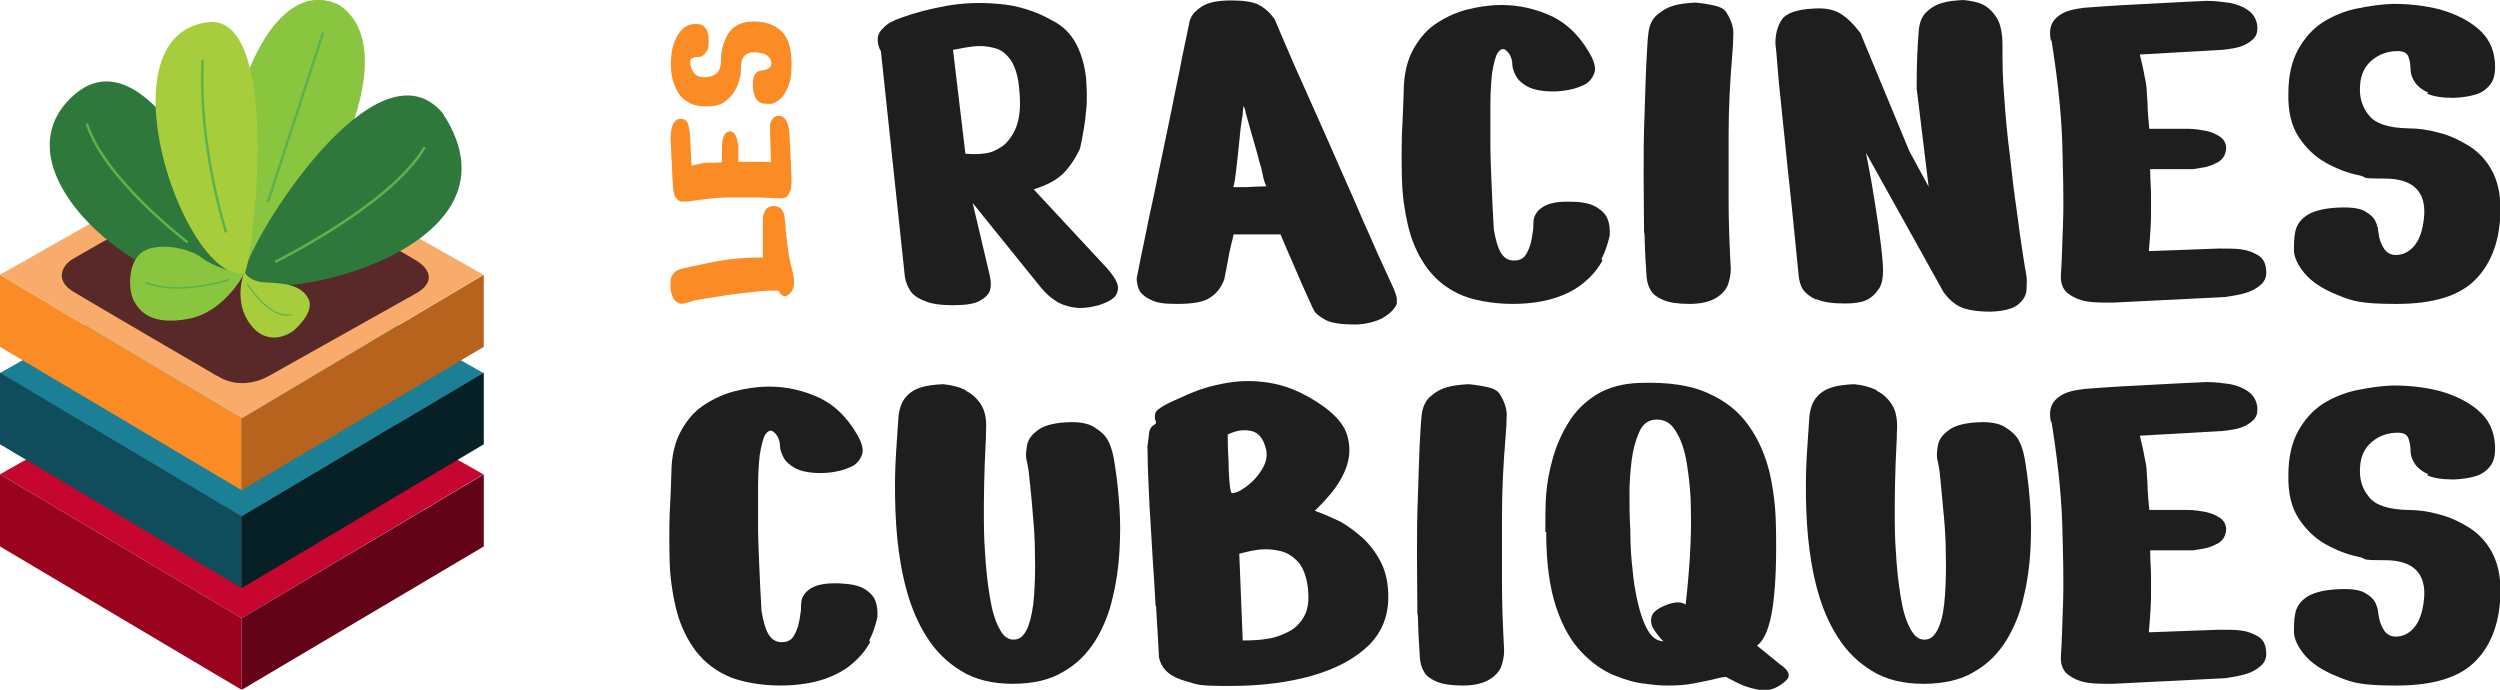
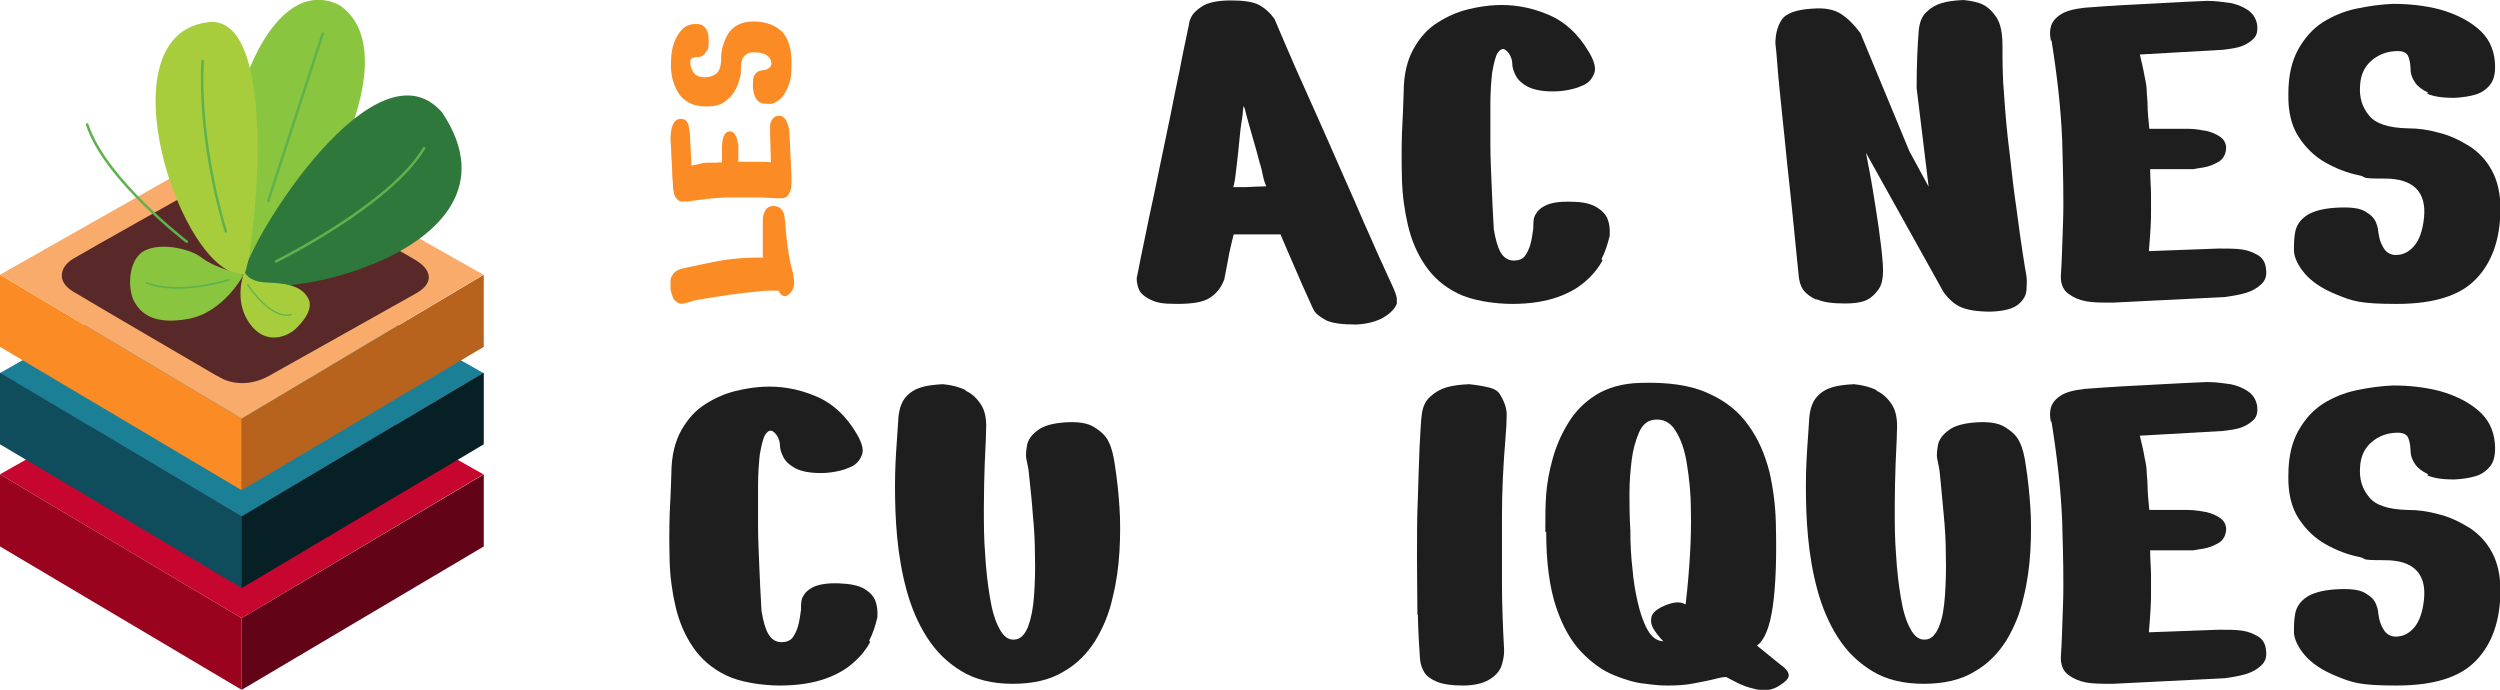
<svg xmlns="http://www.w3.org/2000/svg" width="582.4" height="160.7" viewBox="0 0 582.4 160.7">
  <defs>
    <style>      .cls-1 {        fill: #9a031e;      }      .cls-2 {        fill: #8ac53f;      }      .cls-3 {        stroke-width: .3px;      }      .cls-3, .cls-4, .cls-5 {        fill: none;        stroke: #5eb24d;        stroke-linecap: round;        stroke-linejoin: round;      }      .cls-4 {        stroke-width: .4px;      }      .cls-5 {        stroke-width: .6px;      }      .cls-6 {        fill: #0f4c5c;      }      .cls-7 {        fill: #c6062f;      }      .cls-8 {        fill: #072026;      }      .cls-9 {        fill: #fb8b24;      }      .cls-10 {        fill: #a7cd3d;      }      .cls-11 {        fill: #1e1e1e;      }      .cls-12 {        fill: #2e783b;      }      .cls-13 {        fill: #592929;      }      .cls-14 {        fill: #1b7f96;      }      .cls-15 {        fill: #f9ab6b;      }      .cls-16 {        fill: #630318;      }      .cls-17 {        fill: #b7631d;      }    </style>
  </defs>
  <g>
    <g id="Calque_1">
      <g>
        <g>
          <g>
            <polygon class="cls-7" points="56.3 144 0 110.5 56.3 78.6 112.6 110.5 56.3 144" />
            <polygon class="cls-1" points="56.3 160.7 0 127.3 0 110.5 56.3 144 56.3 160.7" />
            <polyline class="cls-16" points="112.7 110.5 56.3 144 56.3 160.7 112.7 127.3 112.7 110.5" />
            <polygon class="cls-14" points="56.3 120.4 0 86.9 56.3 55 112.6 86.9 56.3 120.4" />
            <polygon class="cls-6" points="56.3 137 0 103.5 0 86.8 56.3 120.3 56.3 137" />
            <polyline class="cls-8" points="112.7 86.8 56.3 120.3 56.3 137 112.7 103.5 112.7 86.8" />
            <polygon class="cls-9" points="56.3 114.2 0 80.8 0 64 56.3 97.5 56.3 114.2" />
            <polyline class="cls-17" points="112.7 64 56.3 97.5 56.3 114.2 112.7 80.8 112.7 64" />
            <polygon class="cls-15" points="56.3 97.5 0 64 56.3 32.1 112.6 64 56.3 97.5" />
            <path class="cls-13" d="M50.6,87.6s-29.5-17.2-33.6-19.7c-4.1-2.5-2.8-5.9,0-7.6,2.8-1.7,30.5-17.2,34-19.2s7.3-1.8,10.9.1c0,0,31.6,17.3,35.1,19.5,3.5,2.2,4.2,5.2,0,7.6,0,0-30.1,16.9-34.4,19.3-4.2,2.3-8.7,2.1-11.9,0Z" />
          </g>
          <g>
            <path class="cls-2" d="M56.8,63.8c13.2-4.4,40.1-50.5,22.3-62.6-20-10-33.8,43.2-22.3,62.6Z" />
-             <path class="cls-12" d="M56.8,63.8c1.2-1.1-20.7-60.6-40.5-40.8-19.8,19.8,28.3,53.4,40.5,40.8Z" />
            <path class="cls-12" d="M56.8,63.8c1.8-9,30.9-55.2,46.2-37.6,22.8,34.1-48,46.6-46.2,37.6Z" />
            <path class="cls-10" d="M49.3,5.1c-26.3,1.8-7.1,59.7,7.5,58.8,1.7,0,9.3-58.8-7.5-58.8Z" />
-             <path class="cls-10" d="M56.9,63.4s-2.8,6.9,1.6,12.4c4.4,5.5,9.8,1.3,9.8,1.3,0,0,5.3-4.3,3.5-7.6-1.8-3.3-5.9-3.5-9.9-3.7-4.1-.2-4.9-2.4-4.9-2.4Z" />
+             <path class="cls-10" d="M56.9,63.4s-2.8,6.9,1.6,12.4c4.4,5.5,9.8,1.3,9.8,1.3,0,0,5.3-4.3,3.5-7.6-1.8-3.3-5.9-3.5-9.9-3.7-4.1-.2-4.9-2.4-4.9-2.4" />
            <path class="cls-2" d="M56.8,63.9s-4.6,8.9-13,10.4c-8.4,1.5-11.1-1.6-12.5-4s-1.7-8.7,1.6-11.4c3.3-2.6,11-1.3,14.2,1.2,3.2,2.5,9.7,3.9,9.7,3.9Z" />
            <path class="cls-5" d="M47.2,14.2c-1,19.8,5.4,39.7,5.4,39.7" />
            <path class="cls-5" d="M98.8,34.5c-7.8,13.2-34.5,26.4-34.5,26.4" />
            <line class="cls-5" x1="75.2" y1="7.8" x2="62.5" y2="46.8" />
            <path class="cls-5" d="M20.3,29c4.1,12.7,23.2,27.3,23.2,27.3" />
            <path class="cls-3" d="M57.7,66.3s5.2,8.2,10.1,7" />
            <path class="cls-4" d="M53.2,65.2s-11.3,3.7-19.1.7" />
          </g>
        </g>
        <g>
          <path class="cls-9" d="M177.7,59.8s0-.3,0-.9,0-1.2,0-2c0-.8,0-1.6,0-2.4,0-.8,0-1.7,0-2.8,0-.7,0-1.3.2-1.8s.3-.9.7-1.3c.4-.4.9-.6,1.6-.6.7,0,1.3.2,1.7.6s.7,1,.8,1.5c.1.6.2,1.4.3,2.3,0,1.3.2,2.5.3,3.6.1,1.1.3,2.2.5,3.5.2,1.3.5,2.5.8,3.6.3,1.2.4,2.1.4,2.9,0,.8-.3,1.3-.5,1.8-.3.4-.6.7-.9.9-.3.2-.5.3-.6.3-.2,0-.5,0-.8-.2-.3-.2-.6-.5-.7-.9,0-.2-.5-.2-1.4-.2s-2,0-3.4.2c-1.4.1-2.9.3-4.6.5-1.6.2-3.3.4-4.9.7-1.6.2-3,.5-4.3.7-1.3.2-2.2.5-2.8.7-.9.3-1.7.4-2.2,0-.5-.3-.9-.6-1.1-1.1-.2-.5-.4-1.1-.6-1.9,0-.9,0-1.6,0-2.2s.4-1.2.8-1.7c.4-.5,1.2-.9,2.2-1.1,1.3-.3,2.9-.6,4.7-1,1.8-.4,3.8-.8,6.2-1.1,2.3-.3,4.9-.4,7.8-.4Z" />
          <path class="cls-9" d="M159.9,46.9c-.5.1-1,.1-1.4,0-.4-.1-.7-.4-1.1-.9-.3-.5-.5-1.2-.6-2.2,0-1-.2-2.2-.2-3.5,0-1.3-.1-2.6-.2-3.8,0-1.2-.1-2.6-.2-4.1,0-.9.1-1.6.2-2.2.1-.6.3-1.1.6-1.6.3-.5.7-.8,1.3-.9.6,0,1,0,1.4.3.3.3.6.7.7,1.2.1.5.2,1,.3,1.7l.4,7.7c.8-.2,1.5-.3,2.1-.5.5-.1,1-.2,1.4-.2.4,0,.8,0,1.4,0s1.3,0,2.2-.1v-3.6c0-.7.1-1.3.2-1.8.1-.5.3-.9.5-1.2s.6-.5,1-.6c.6,0,1,.2,1.3.7.3.5.5,1,.6,1.4,0,.5.1.8.2.9,0,0,0,.4,0,.8,0,.4,0,.9,0,1.4v1.9c.9,0,1.7,0,2.3,0,.6,0,1.1,0,1.6,0,.4,0,.9,0,1.5,0s1.3,0,2.2.1l-.2-6.5c0-.8,0-1.5,0-2.1,0-.6.3-1.1.6-1.5s.7-.7,1.3-.7c.6,0,1,0,1.4.5.4.4.6.8.8,1.4.2.5.3,1.2.4,2l.5,10.4c0,1,0,1.8-.1,2.5-.1.6-.4,1.2-.7,1.7-.4.5-.9.7-1.7.7-1,0-2.7-.1-4.9-.2-2.2,0-4.8,0-7.8,0-3,.1-6.1.5-9.3,1Z" />
          <path class="cls-9" d="M164.7,11.7c-.3.6-.6,1-.9,1.2-.4.2-.7.4-1,.4s-.5,0-.6,0c-.2,0-.4,0-.8.2-.4.1-.6.4-.6,1,0,.9.3,1.7.8,2.4.5.7,1.4,1.1,2.4,1.1,1.1,0,2-.2,2.8-.8.8-.6,1.2-1.8,1.2-3.6,0-.9.1-1.9.4-2.9.3-1,.7-1.9,1.2-2.8.6-.9,1.3-1.6,2.3-2.1,1-.5,2.1-.8,3.6-.8,2.8,0,5,.8,6.6,2.3,1.5,1.5,2.3,4,2.3,7.4s-.3,4.1-.8,5.5c-.6,1.4-1.2,2.4-2,3-.8.6-1.5,1-2.1,1-.6,0-1.2,0-1.8-.1-.6-.1-1.1-.5-1.5-1-.4-.6-.7-1.5-.8-2.7,0-1.3,0-2.2.3-2.8.3-.5.7-.9,1-1,.4-.1.6-.2.7-.2s.3,0,.7-.1c.4,0,.7-.2,1.1-.5.3-.2.5-.6.5-1,0-.7-.3-1.3-.8-1.7-.5-.5-1.4-.8-2.7-.9-2.4-.2-3.6,1-3.6,3.6s-.1,1.5-.3,2.5c-.2,1-.6,2-1.2,3-.6,1-1.4,1.8-2.4,2.5-1,.7-2.4,1-4.1,1-1.7,0-3.1-.3-4.1-.9-1.1-.6-1.9-1.3-2.5-2.3-.6-1-1-2-1.3-3.1-.3-1.1-.4-2.3-.4-3.4,0-1.5.1-3,.5-4.4.4-1.4,1-2.6,1.8-3.5.8-1,1.8-1.5,3.1-1.6.9,0,1.6,0,2.1.4.5.4.8.8,1,1.4.2.5.3,1.2.3,2.1,0,1.1-.1,1.9-.4,2.5Z" />
-           <path class="cls-11" d="M205,11.6c-.4-1-.6-1.9-.5-2.7,0-.8.5-1.7,1.4-2.5.8-.9,2.3-1.7,4.4-2.4,2.8-1,6.1-1.9,10-2.6,3.8-.7,7.9-.9,12.2-.5,4.3.3,8.6,1.6,12.7,3.9,2.5,1.3,4.3,3.1,5.6,5.6,1.2,2.4,1.9,5,2.2,7.7.2,2.7.3,5.4,0,7.9-.2,2.5-.7,5.4-1.4,8.6-1.1,2.4-2.5,4.4-4,5.9-1.6,1.5-3.8,2.7-6.8,3.6l17.2,18.5c1.1,1.3,1.9,2.4,2.2,3.3.4.9.3,1.9-.2,2.8-.5.9-1.9,1.7-4,2.4-2.3.6-4.3.8-6,.5-1.7-.3-3.1-.8-4.2-1.6-1.1-.7-2.2-1.7-3.3-3l-15.9-19.7,4,17c.3,1.4.3,2.5,0,3.4-.3.9-1.1,1.7-2.4,2.4-1.3.7-3.3,1-6.2,1s-5-.3-6.6-1c-1.6-.6-2.7-1.4-3.3-2.3-.6-.9-1.1-2-1.3-3.3l-5.6-52.7ZM222,11.5l2.9,24.3c1.9.2,3.4.1,4.8-.1s2.6-.8,3.9-1.7c1.2-.9,2.3-2.4,3.1-4.3.8-2,1.1-4.7.8-8.2-.2-3.3-.9-5.7-1.9-7.3-1.1-1.6-2.3-2.6-3.9-3-1.5-.4-3.1-.6-4.8-.4-1.7.2-3.3.5-4.8.8Z" />
          <path class="cls-11" d="M277.4,4.2c.4-.9,1.2-1.8,2.6-2.7,1.4-.9,3.6-1.4,6.8-1.4,2.8,0,5,.3,6.4,1,1.5.8,2.7,1.9,3.7,3.3,1.8,4.2,3.4,8,4.9,11.4,1.5,3.4,3.2,7.2,5.1,11.4,1.9,4.2,3.7,8.4,5.6,12.7,1.9,4.3,3.7,8.3,5.3,12.1,1.7,3.7,3,6.9,4.2,9.4,1.1,2.5,1.9,4.1,2.2,4.8.7,1.5,1.1,2.6,1.2,3.3,0,.6,0,1.1,0,1.3-.1.2-.2.3-.2.4-.6,1.1-1.7,2.1-3.3,3-1.7.8-3.6,1.3-6,1.4-3.2,0-5.6-.3-7-1-1.4-.8-2.4-1.5-2.8-2.3-.4-.8-.6-1.1-.5-1-1.7-3.7-3.1-6.9-4.2-9.5-1.1-2.6-2.2-5-3.1-7.2h-10.9c-.3,1.1-.6,2.5-1,4.2-.3,1.7-.7,3.8-1.2,6.3-.7,1.9-1.9,3.4-3.4,4.3-1.5,1-4.1,1.4-7.6,1.4s-4.7-.3-6-.9c-1.3-.6-2.2-1.3-2.7-2.1-.4-.8-.7-1.8-.7-3,.2-.8.5-2.5,1-5,.5-2.5,1.2-5.6,1.9-9.2.8-3.6,1.6-7.4,2.4-11.4.8-4,1.7-8,2.5-12,.8-3.9,1.5-7.6,2.2-10.8.6-3.3,1.4-6.9,2.2-10.8,0,0,0-.5.4-1.4ZM289.7,24.7c0,.3-.2,1-.2,1.9l-.5,3.4c-.2,1.9-.4,3.8-.6,5.9-.2,2.1-.5,4.1-.7,5.9-.2,1-.3,1.6-.4,1.8h1.6c1,0,2,0,3.1-.1,1.1,0,2.1-.1,3-.1-.3-.6-.6-1.5-.8-2.5-.2-1-.4-2-.7-2.8-.5-1.9-1-3.8-1.6-5.8-.6-2-1.1-3.9-1.6-5.7-.2-1-.4-1.6-.6-1.9Z" />
          <path class="cls-11" d="M373.3,60.7c-.8,1.5-2,3.1-3.7,4.6-1.7,1.6-3.9,2.9-6.7,3.9-2.8,1-6.4,1.6-10.6,1.6s-9.4-.8-12.6-2.4c-3.3-1.6-5.8-3.8-7.7-6.6-1.9-2.8-3.2-5.9-4-9.3-.8-3.4-1.3-7-1.4-10.7-.1-3.7-.1-7.3,0-10.8.2-3.5.3-6.7.4-9.5,0-4.3.9-7.7,2.4-10.3,1.5-2.6,3.3-4.6,5.6-6,2.2-1.4,4.5-2.4,6.9-3,2.4-.6,4.6-.9,6.5-1,3.9-.2,7.9.4,12,2.1,4,1.6,7.3,4.6,9.8,8.9,1.3,2.2,1.7,3.9,1.1,5.1-.5,1.2-1.4,2.2-2.8,2.7-1.3.6-2.7.9-4,1.1-1.4.2-2.3.2-2.7.2-2.6,0-4.5-.4-5.9-1.1-1.3-.7-2.3-1.6-2.8-2.6-.5-1-.8-1.9-.8-2.7s-.2-1.3-.5-2c-.4-.7-.8-1.1-1.3-1.4-.5-.2-1,0-1.6.8-.5.8-.9,2.4-1.3,4.7-.2,1.9-.4,4.3-.4,7.3,0,3,0,6.2,0,9.5,0,3.3.2,6.5.3,9.5.1,3,.3,6.4.5,10.1.4,2.4.9,4.2,1.6,5.4.7,1.2,1.7,1.9,3.1,1.9,1,0,1.9-.3,2.5-1,.6-.8,1-1.7,1.3-2.7.3-1,.5-2.3.7-3.8,0-1.3,0-2.4.5-3.2.4-.8,1.2-1.6,2.5-2.2,1.3-.6,3.3-.9,5.9-.8,2.7,0,4.6.5,5.9,1.3,1.3.8,2.1,1.7,2.5,2.7.4,1,.6,2.3.5,3.9-.5,2.1-1.1,3.9-1.9,5.4Z" />
-           <path class="cls-11" d="M383,54.3c0-4.1-.1-8.6-.1-13.3s0-9.4.2-13.8c.1-4.5.3-8.4.4-11.9.2-3.5.3-6,.5-7.5.2-1.9.9-3.4,2.1-4.4s2.4-1.7,3.8-2.1c1.4-.4,3.1-.6,5.1-.7,2,.2,3.6.5,4.8.8,1.2.3,2.1.9,2.5,1.7,1,1.6,1.5,3.2,1.5,4.6,0,1.5-.1,3.4-.3,5.7-.5,6-.8,12-.8,17.8,0,5.8,0,11.1,0,15.8,0,4.8.2,9.9.5,15.6,0,1.7-.4,3.1-.8,4.1-.5,1-1.4,2-2.8,2.8-1.4.8-3.4,1.3-6,1.3s-4.7-.3-6.1-.9c-1.4-.6-2.4-1.3-2.9-2.2-.5-.8-.9-1.9-1-3.1-.2-2.7-.4-6.2-.5-10.3Z" />
          <path class="cls-11" d="M423.1,69.8c-1.5-.7-2.5-1.5-3.1-2.4-.6-.9-.9-2.1-1-3.4-.5-4.8-.9-9.2-1.3-13-.4-3.8-.8-7.9-1.3-12.3-.4-4.4-.9-8.6-1.3-12.7-.4-4.1-.8-7.5-1-10.4-.2-2.9-.4-4.6-.5-5.4,0-2.1.4-3.9,1.4-5.5,1-1.6,3.5-2.5,7.4-2.7,2.7-.2,4.8.2,6.4,1.2,1.6,1,3.1,2.5,4.6,4.5l11.4,27.5,4.5,8.3-2.8-23c0-5.3.2-9.8.5-13.5.2-1.9.8-3.3,1.8-4.2,1-1,2.2-1.7,3.6-2.1,1.3-.4,3-.6,5-.7,1.9.2,3.4.5,4.6,1.1,1.2.6,2.3,1.7,3.2,3.1.9,1.5,1.3,3.6,1.3,6.5,0,3.5,0,7.4.4,11.8.3,4.4.7,8.9,1.3,13.5.5,4.6,1,8.9,1.6,12.9.5,4,1,7.3,1.4,10,.4,2.7.7,4.3.8,4.9.2,1,.2,2.1.1,3.5,0,1.4-.7,2.6-1.9,3.6-1.2,1-3.3,1.6-6.5,1.7-3.1,0-5.5-.4-7-1.1-1.5-.7-2.8-1.9-3.9-3.4l-18.1-32.5c.6,3.2,1.2,6.1,1.6,8.7.4,2.6.9,5.4,1.3,8.3.4,3,.8,5.8,1,8.6.2,2.7,0,4.8-.9,6.1s-1.9,2.2-3.1,2.7-2.8.7-4.8.7c-2.9,0-5.1-.3-6.6-1Z" />
          <path class="cls-11" d="M477.8,9.6c-.3-1.4-.3-2.5,0-3.5.3-1,1-1.9,2.2-2.7,1.2-.8,3-1.3,5.6-1.6,2.6-.2,5.5-.4,8.8-.6,3.3-.2,6.4-.3,9.4-.5,3-.2,6.5-.3,10.3-.5,2.2,0,4,.3,5.5.5,1.5.3,2.8.8,4,1.6,1.2.8,1.9,1.9,2.2,3.3.2,1.5,0,2.6-.8,3.4-.8.8-1.8,1.4-2.9,1.8-1.1.4-2.6.6-4.3.8l-19.3,1.1c.5,2.1.9,3.8,1.1,5.1.3,1.3.5,2.5.5,3.4,0,.9.2,2,.2,3.4,0,1.4.2,3.2.4,5.4h8.9c1.8,0,3.2.3,4.4.5,1.2.3,2.2.7,3.1,1.3s1.4,1.4,1.5,2.5c0,1.4-.5,2.5-1.6,3.3-1.2.7-2.4,1.2-3.6,1.4-1.2.2-2,.3-2.4.4-.2,0-.9,0-1.9,0-1.1,0-2.2,0-3.4,0h-4.8c0,2.3.2,4.3.2,5.8,0,1.5,0,2.9,0,4,0,1,0,2.3-.1,3.8s-.2,3.3-.4,5.5l16.3-.6c2.1,0,3.9,0,5.3.2,1.5.2,2.7.7,3.9,1.4,1.1.7,1.7,1.8,1.8,3.3.2,1.5-.2,2.6-1.2,3.5-1,.9-2.1,1.5-3.4,1.9-1.3.4-2.9.7-5,1l-26.1,1.3c-2.5,0-4.5,0-6.2-.3-1.6-.3-3-.9-4.2-1.8-1.2-.9-1.8-2.4-1.7-4.3.2-2.6.3-6.6.5-12.1.2-5.5,0-12-.2-19.4-.3-7.4-1.2-15.2-2.5-23.3Z" />
          <path class="cls-11" d="M565.7,21.6c-1.5-.7-2.5-1.5-3.1-2.4-.6-.9-.9-1.7-1-2.5,0-.8-.1-1.2-.1-1.4,0-.4-.1-1.1-.4-2-.3-.9-1.1-1.4-2.5-1.4-2.3,0-4.3.7-6,2.1-1.7,1.4-2.7,3.4-2.8,6-.2,2.7.5,5,2.1,6.9,1.5,1.9,4.5,2.9,9.1,3,2.3,0,4.6.3,7.1,1,2.5.6,4.8,1.7,7.1,3.1,2.2,1.4,4,3.3,5.3,5.7,1.3,2.4,2,5.3,2,8.9,0,7.1-2,12.6-5.7,16.4-3.7,3.9-9.9,5.8-18.5,5.8s-10.3-.7-13.8-2.1c-3.5-1.4-6-3.1-7.6-5-1.6-1.9-2.4-3.7-2.5-5.2,0-1.5,0-3,.3-4.5.3-1.5,1.1-2.7,2.5-3.7,1.4-1,3.7-1.7,6.8-1.9,3.2-.2,5.5,0,6.9.8,1.4.8,2.2,1.6,2.6,2.6.4,1,.5,1.6.5,1.8s.1.8.3,1.8c.2.9.6,1.8,1.2,2.7.6.8,1.5,1.3,2.6,1.3,1.7,0,3.1-.7,4.3-2.1,1.2-1.4,2-3.6,2.3-6.6.6-6-2.5-9.1-9.1-9.1s-3.7-.3-6.2-.8c-2.5-.5-5.1-1.5-7.6-2.9-2.5-1.4-4.6-3.4-6.3-6-1.7-2.6-2.5-6-2.4-10.1,0-4.2.8-7.6,2.3-10.3,1.5-2.7,3.4-4.8,5.7-6.3,2.4-1.5,5-2.6,7.9-3.2,2.9-.6,5.7-1,8.5-1.1,3.8,0,7.4.4,10.9,1.3,3.5,1,6.4,2.4,8.8,4.4,2.4,2,3.7,4.5,4,7.7.2,2.3-.1,4.1-1,5.3-.9,1.2-2.1,2-3.4,2.4-1.3.4-3,.7-5.1.8-2.7,0-4.8-.3-6.3-1Z" />
          <path class="cls-11" d="M202.7,149.6c-.8,1.5-2,3.1-3.7,4.6-1.7,1.6-3.9,2.9-6.7,3.9-2.8,1-6.4,1.6-10.6,1.6s-9.4-.8-12.6-2.4c-3.3-1.6-5.8-3.8-7.7-6.6-1.9-2.8-3.2-5.9-4-9.3-.8-3.4-1.3-7-1.4-10.7-.1-3.7-.1-7.3,0-10.8.2-3.5.3-6.7.4-9.5,0-4.3.9-7.7,2.4-10.3,1.5-2.6,3.3-4.6,5.6-6,2.2-1.4,4.5-2.4,6.9-3,2.4-.6,4.6-.9,6.5-1,3.9-.2,7.9.4,12,2.1,4,1.6,7.3,4.6,9.8,8.9,1.3,2.2,1.7,3.9,1.1,5.1-.5,1.2-1.4,2.2-2.8,2.7-1.3.6-2.7.9-4,1.1-1.4.2-2.3.2-2.7.2-2.6,0-4.5-.4-5.9-1.1-1.3-.7-2.3-1.6-2.8-2.6-.5-1-.8-1.9-.8-2.7s-.2-1.3-.5-2c-.4-.7-.8-1.1-1.3-1.4-.5-.2-1,0-1.6.8-.5.8-.9,2.4-1.3,4.7-.2,1.9-.4,4.3-.4,7.3,0,3,0,6.2,0,9.5,0,3.3.2,6.5.3,9.5.1,3,.3,6.4.5,10.1.4,2.4.9,4.2,1.6,5.4.7,1.2,1.7,1.9,3.1,1.9,1,0,1.9-.3,2.5-1,.6-.8,1-1.7,1.3-2.7.3-1,.5-2.3.7-3.8,0-1.3,0-2.4.5-3.2.4-.8,1.2-1.6,2.5-2.2,1.3-.6,3.3-.9,5.9-.8s4.6.5,5.9,1.3c1.3.8,2.1,1.7,2.5,2.7.4,1,.6,2.3.5,3.9-.5,2.1-1.1,3.9-1.9,5.4Z" />
          <path class="cls-11" d="M225.1,91.1c1.3.6,2.5,1.7,3.4,3.1,1,1.5,1.4,3.6,1.2,6.5,0,1.9-.2,4.3-.3,7.4-.1,3.1-.2,6.5-.2,10.1s0,7.3.3,10.9c.2,3.6.6,7,1.1,10,.5,3.1,1.2,5.5,2.2,7.3.9,1.8,2.1,2.7,3.4,2.6,1.5,0,2.5-1.1,3.3-3,.7-1.9,1.2-4.3,1.4-7.3.2-2.9.3-6.1.2-9.4,0-3.3-.2-6.5-.5-9.5-.2-3-.5-5.5-.7-7.5-.2-2-.3-3.1-.4-3.3,0-.3-.2-1-.4-2.1-.2-1,0-2.2.2-3.4.3-1.2,1.1-2.3,2.5-3.3,1.3-1,3.4-1.6,6.3-1.8,2.9-.2,5.2.1,6.8,1.1,1.6,1,2.8,2.1,3.4,3.5.7,1.4,1.1,3.1,1.4,5.2.6,3.7.9,7.1,1.1,10.1.2,3,.2,6.3,0,10-.2,3.6-.7,7.3-1.6,10.9-.8,3.7-2.2,7-4,10-1.9,3-4.3,5.5-7.5,7.3-3.1,1.9-7.1,2.8-11.8,2.8s-8.8-1-12-3c-3.3-2-5.9-4.6-8-7.9-2.1-3.3-3.6-6.9-4.7-10.9-1.1-4-1.8-8.2-2.2-12.4-.4-4.2-.5-8.2-.5-12,0-3.8.2-7.1.4-9.9.2-2.8.3-4.8.4-6,.2-2.1.8-3.7,1.8-4.8,1-1.1,2.2-1.8,3.6-2.2,1.3-.4,3-.6,5-.7,2.1.2,3.8.7,5.1,1.3Z" />
-           <path class="cls-11" d="M269.2,141.1c-.2-3.5-.4-7.4-.7-11.4-.2-4.1-.5-8-.7-11.7-.2-3.7-.3-6.9-.4-9.4,0-2.5-.1-4-.1-4.5.2-1.4.3-2.5.4-3.3.1-.8.5-1.4,1.1-1.8.5-.2.6-.6.4-1-.2-.4-.2-.9-.1-1.6.1-.6.9-1.3,2.4-2.1,1.1-.6,2.9-1.4,5.4-2.5,2.5-1.1,5.4-2,8.9-2.6,3.5-.6,7.2-.6,11.1.2,3.9.8,7.9,2.7,12,5.7,2.7,2.1,4.4,4.2,5,6.5.6,2.2.6,4.3,0,6.4-.6,2.1-1.6,3.9-2.8,5.6-1.2,1.7-2.8,3.4-4.8,5.4,2.3.8,4.2,1.7,5.9,2.5,1.6.9,3.3,2.1,5,3.6,1.7,1.5,3.1,3.3,4.3,5.5,1.2,2.2,1.8,4.7,1.9,7.6.2,4.9-1.3,8.9-4.5,12.1-3.2,3.1-7.6,5.5-13.2,7.1-5.6,1.6-12,2.4-19.3,2.4s-7.4-.3-9.7-1c-2.3-.6-3.9-1.4-4.8-2.3-1-.9-1.6-2-1.9-3.3-.2-4.5-.5-8.5-.7-12.1ZM286,101.1c0,2.5.1,4.6.2,6.3,0,1.7.1,3.2.2,4.7.1,1.4.3,2.3.4,2.6.2.3.7.2,1.7-.2,1-.5,2-1.2,3.1-2.2,1.1-1,2-2.2,2.7-3.5.7-1.3.9-2.6.7-3.9-.6-2.6-1.7-4.1-3.5-4.5-1.8-.4-3.6-.1-5.4.8ZM289.5,149.2c2.3,0,4.2-.1,5.8-.4,1.6-.2,3.2-.8,4.8-1.6,1.6-.8,2.8-2,3.7-3.6.9-1.6,1.2-3.7.9-6.5-.3-2.7-1.1-4.8-2.2-6.1-1.2-1.3-2.5-2.2-4.1-2.6-1.6-.4-3.1-.5-4.6-.4-1.5.1-3.2.5-5.1,1l.8,20.1Z" />
          <path class="cls-11" d="M330.2,143.2c0-4.1-.1-8.6-.1-13.3s0-9.4.2-13.8c.1-4.5.3-8.4.4-11.9.2-3.5.3-6,.5-7.5.2-1.9.9-3.4,2.1-4.4,1.1-1,2.4-1.7,3.8-2.1,1.4-.4,3.1-.6,5.1-.7,2,.2,3.6.5,4.8.8,1.2.3,2.1.9,2.5,1.7,1,1.6,1.5,3.2,1.5,4.6,0,1.5-.1,3.4-.3,5.7-.5,6-.8,12-.8,17.8,0,5.8,0,11.1,0,15.8,0,4.8.2,9.9.5,15.6,0,1.7-.4,3.1-.8,4.1-.5,1-1.4,2-2.8,2.8-1.4.8-3.4,1.3-6,1.3s-4.7-.3-6.1-.9c-1.4-.6-2.4-1.3-2.9-2.2-.5-.8-.9-1.9-1-3.1-.2-2.7-.4-6.2-.5-10.3Z" />
          <path class="cls-11" d="M360,123.9c0-3.3,0-6.2.2-8.8.2-2.6.7-5.3,1.5-8.2.8-2.9,2-5.7,3.6-8.3,1.6-2.7,3.8-4.9,6.5-6.6,2.7-1.7,6.2-2.7,10.3-2.8,6.4-.2,11.7.5,15.8,2.4,4.1,1.8,7.2,4.3,9.5,7.6,2.3,3.2,3.8,6.8,4.8,10.7.9,3.9,1.4,7.9,1.5,11.9.2,8,0,14.4-.7,19.4-.7,5-2,8-3.7,9.2l5.3,4.3c1.3.9,2,1.7,2.1,2.5s-.7,1.6-2.3,2.6c-1.6,1-3.3,1.2-5.2.8-1.9-.4-3.5-1-4.8-1.7-1.4-.7-2.1-1.1-2.3-1.2,0,0-.8,0-2.3.4-1.5.4-3.2.7-5.2,1.1-2,.4-4,.5-6,.5s-2.9-.1-5.2-.4c-2.3-.2-4.7-.9-7.4-2-2.7-1.1-5.2-2.9-7.6-5.4-2.4-2.5-4.4-6-5.9-10.5-1.5-4.5-2.3-10.3-2.3-17.5ZM392.7,140.7c.5-4.3.8-8.1,1-11.5.2-3.4.3-6.9.2-10.6,0-3.7-.4-7.2-.9-10.4-.5-3.3-1.4-5.9-2.7-7.9-1.2-2-3-2.8-5.1-2.5-1.4.2-2.6,1.1-3.4,3s-1.4,4-1.7,6.5c-.3,2.5-.5,5-.5,7.5s0,5.4.2,8.7c0,3.5.2,6.5.5,9,.2,2.5.6,5.1,1.2,7.7.6,2.6,1.3,4.7,2.3,6.5s2.2,2.6,3.7,2.7c-1.1-1.1-1.8-2.1-2.3-2.9-.5-.8-.7-1.7-.5-2.6.1-.9.9-1.7,2.2-2.4,2.6-1.3,4.5-1.5,5.7-.7Z" />
          <path class="cls-11" d="M437.3,91.1c1.3.6,2.5,1.7,3.4,3.1,1,1.5,1.4,3.6,1.2,6.5,0,1.9-.2,4.3-.3,7.4-.1,3.1-.2,6.5-.2,10.1s0,7.3.3,10.9c.2,3.6.6,7,1.1,10,.5,3.1,1.2,5.5,2.2,7.3.9,1.8,2.1,2.7,3.4,2.6,1.5,0,2.5-1.1,3.3-3s1.2-4.3,1.4-7.3c.2-2.9.3-6.1.2-9.4,0-3.3-.2-6.5-.5-9.5s-.5-5.5-.7-7.5c-.2-2-.3-3.1-.4-3.3,0-.3-.2-1-.4-2.1-.2-1,0-2.2.2-3.4.3-1.2,1.1-2.3,2.5-3.3,1.3-1,3.4-1.6,6.3-1.8,2.9-.2,5.2.1,6.8,1.1,1.6,1,2.8,2.1,3.4,3.5.7,1.4,1.1,3.1,1.4,5.2.6,3.7.9,7.1,1.1,10.1.2,3,.2,6.3,0,10-.2,3.6-.7,7.3-1.6,10.9-.8,3.7-2.2,7-4,10-1.9,3-4.3,5.5-7.5,7.3-3.1,1.9-7.1,2.8-11.8,2.8s-8.8-1-12-3c-3.3-2-5.9-4.6-8-7.9-2.1-3.3-3.6-6.9-4.7-10.9-1.1-4-1.8-8.2-2.2-12.4-.4-4.2-.5-8.2-.5-12,0-3.8.2-7.1.4-9.9.2-2.8.3-4.8.4-6,.2-2.1.8-3.7,1.8-4.8,1-1.1,2.2-1.8,3.6-2.2,1.3-.4,3-.6,5-.7,2.1.2,3.8.7,5.1,1.3Z" />
          <path class="cls-11" d="M477.8,98.4c-.3-1.4-.3-2.5,0-3.5.3-1,1-1.9,2.2-2.7,1.2-.8,3-1.3,5.6-1.6,2.6-.2,5.5-.4,8.8-.6,3.3-.2,6.4-.3,9.4-.5,3-.2,6.5-.3,10.3-.5,2.2,0,4,.3,5.5.5,1.5.3,2.8.8,4,1.6,1.2.8,1.9,1.9,2.2,3.3.2,1.5,0,2.6-.8,3.4-.8.8-1.8,1.4-2.9,1.8-1.1.4-2.6.6-4.3.8l-19.3,1.1c.5,2.1.9,3.8,1.1,5.1.3,1.3.5,2.5.5,3.4,0,.9.2,2,.2,3.4,0,1.4.2,3.2.4,5.4h8.9c1.8,0,3.2.3,4.4.5,1.2.3,2.2.7,3.1,1.3.9.6,1.4,1.4,1.5,2.5,0,1.4-.5,2.5-1.6,3.3-1.2.7-2.4,1.2-3.6,1.4-1.2.2-2,.3-2.4.4-.2,0-.9,0-1.9,0-1.1,0-2.2,0-3.4,0h-4.8c0,2.3.2,4.3.2,5.8,0,1.5,0,2.9,0,4,0,1,0,2.3-.1,3.8s-.2,3.3-.4,5.5l16.3-.6c2.1,0,3.9,0,5.3.2,1.5.2,2.7.7,3.9,1.4,1.1.7,1.7,1.8,1.8,3.3.2,1.5-.2,2.6-1.2,3.5-1,.9-2.1,1.5-3.4,1.9-1.3.4-2.9.7-5,1l-26.1,1.3c-2.5,0-4.5,0-6.2-.3-1.6-.3-3-.9-4.2-1.8-1.2-.9-1.8-2.4-1.7-4.3.2-2.6.3-6.6.5-12.1.2-5.5,0-12-.2-19.4-.3-7.4-1.2-15.2-2.5-23.3Z" />
          <path class="cls-11" d="M565.7,110.5c-1.5-.7-2.5-1.5-3.1-2.4-.6-.9-.9-1.7-1-2.5,0-.8-.1-1.2-.1-1.4,0-.4-.1-1.1-.4-2-.3-.9-1.1-1.4-2.5-1.4-2.3,0-4.3.7-6,2.1-1.7,1.4-2.7,3.4-2.8,6-.2,2.7.5,5,2.1,6.9,1.5,1.9,4.5,2.9,9.1,3,2.3,0,4.6.3,7.1,1,2.5.6,4.8,1.7,7.1,3.1,2.2,1.4,4,3.3,5.3,5.7,1.3,2.4,2,5.3,2,8.9,0,7.1-2,12.6-5.7,16.4-3.7,3.9-9.9,5.8-18.5,5.8s-10.3-.7-13.8-2.1c-3.5-1.4-6-3.1-7.6-5-1.6-1.9-2.4-3.7-2.5-5.2,0-1.5,0-3,.3-4.5.3-1.5,1.1-2.7,2.5-3.7,1.4-1,3.7-1.7,6.8-1.9,3.2-.2,5.5,0,6.9.8,1.4.8,2.2,1.6,2.6,2.6.4,1,.5,1.6.5,1.8s.1.8.3,1.8c.2.9.6,1.8,1.2,2.7.6.8,1.5,1.3,2.6,1.3,1.7,0,3.1-.7,4.3-2.1,1.2-1.4,2-3.6,2.3-6.6.6-6-2.5-9.1-9.1-9.1s-3.7-.3-6.2-.8c-2.5-.5-5.1-1.5-7.6-2.9-2.5-1.4-4.6-3.4-6.3-6-1.7-2.6-2.5-6-2.4-10.1,0-4.2.8-7.6,2.3-10.3,1.5-2.7,3.4-4.8,5.7-6.3,2.4-1.5,5-2.6,7.9-3.2,2.9-.6,5.7-1,8.5-1.1,3.8,0,7.4.4,10.9,1.3,3.5,1,6.4,2.4,8.8,4.4,2.4,2,3.7,4.5,4,7.7.2,2.3-.1,4.1-1,5.3-.9,1.2-2.1,2-3.4,2.4-1.3.4-3,.7-5.1.8-2.7,0-4.8-.3-6.3-1Z" />
        </g>
      </g>
    </g>
  </g>
</svg>